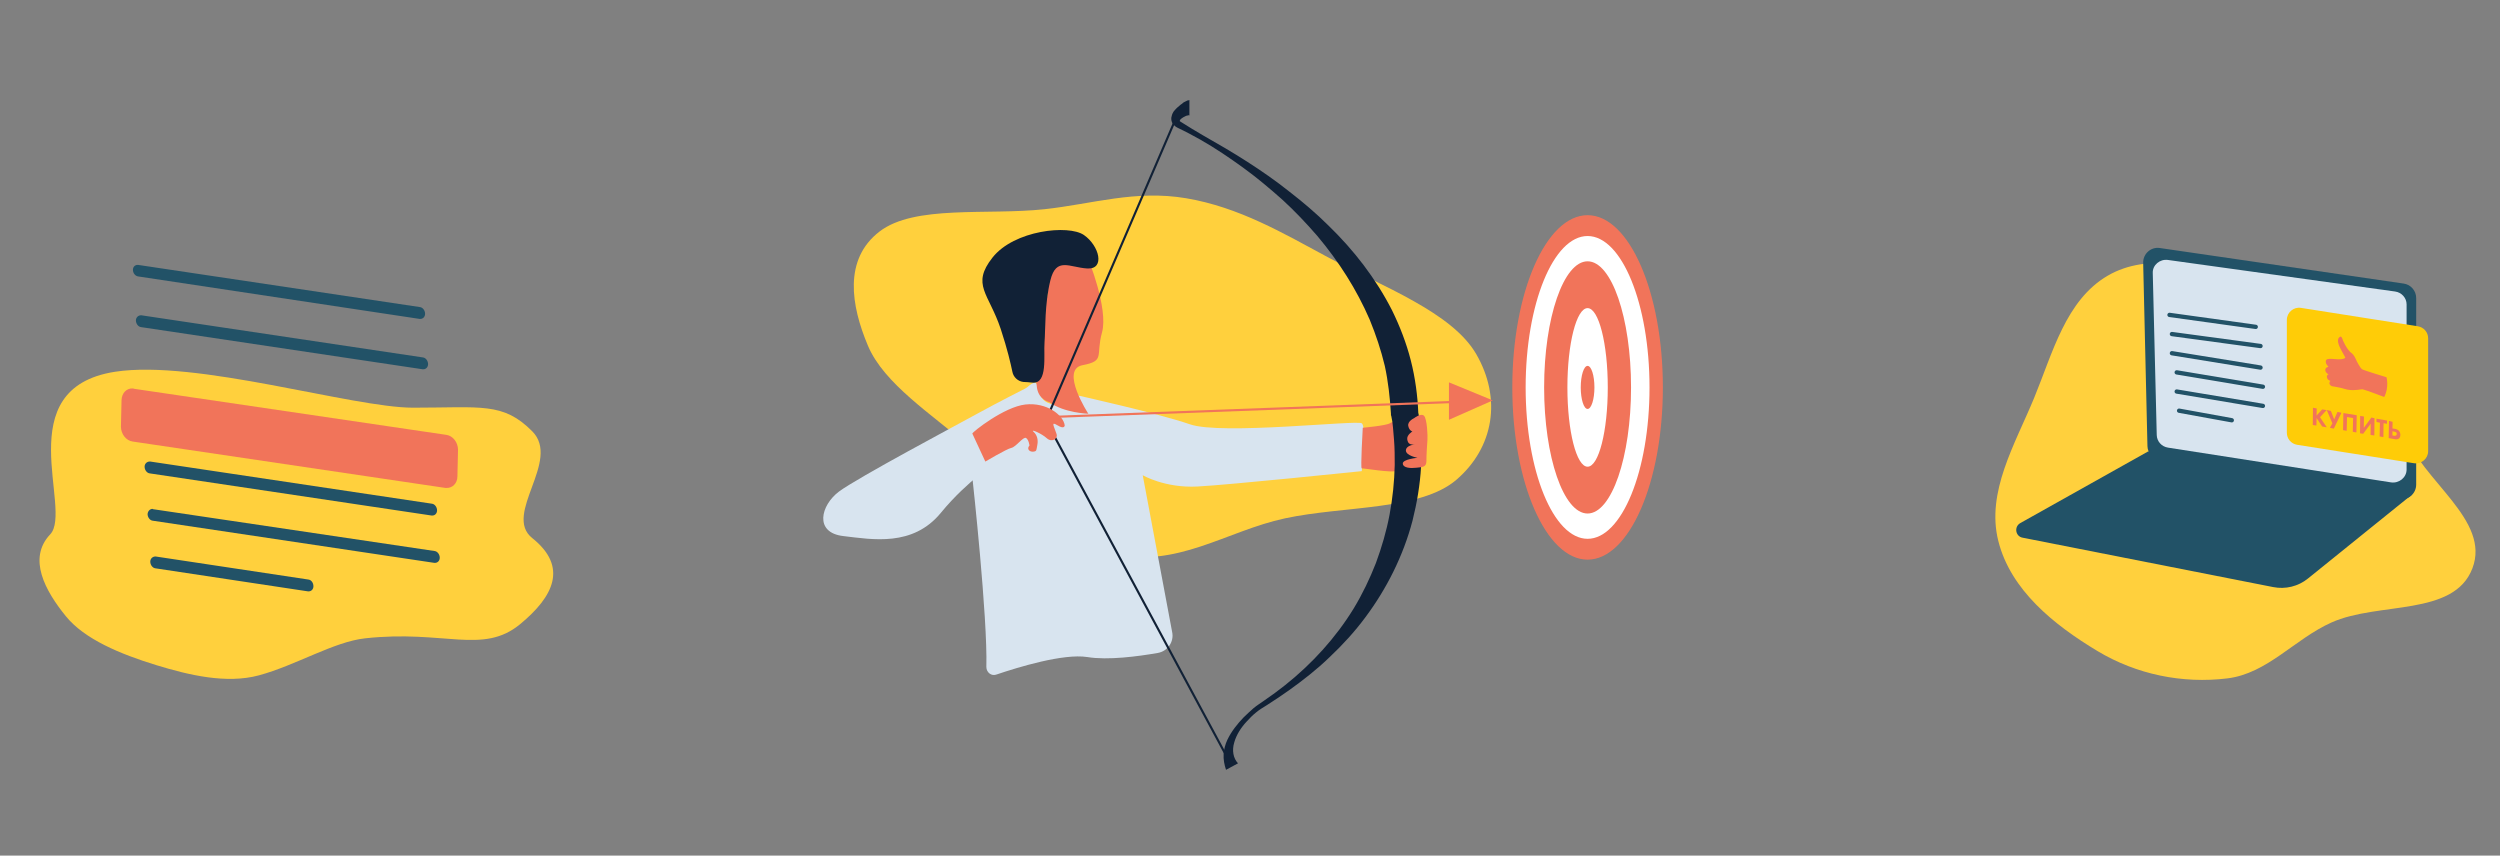
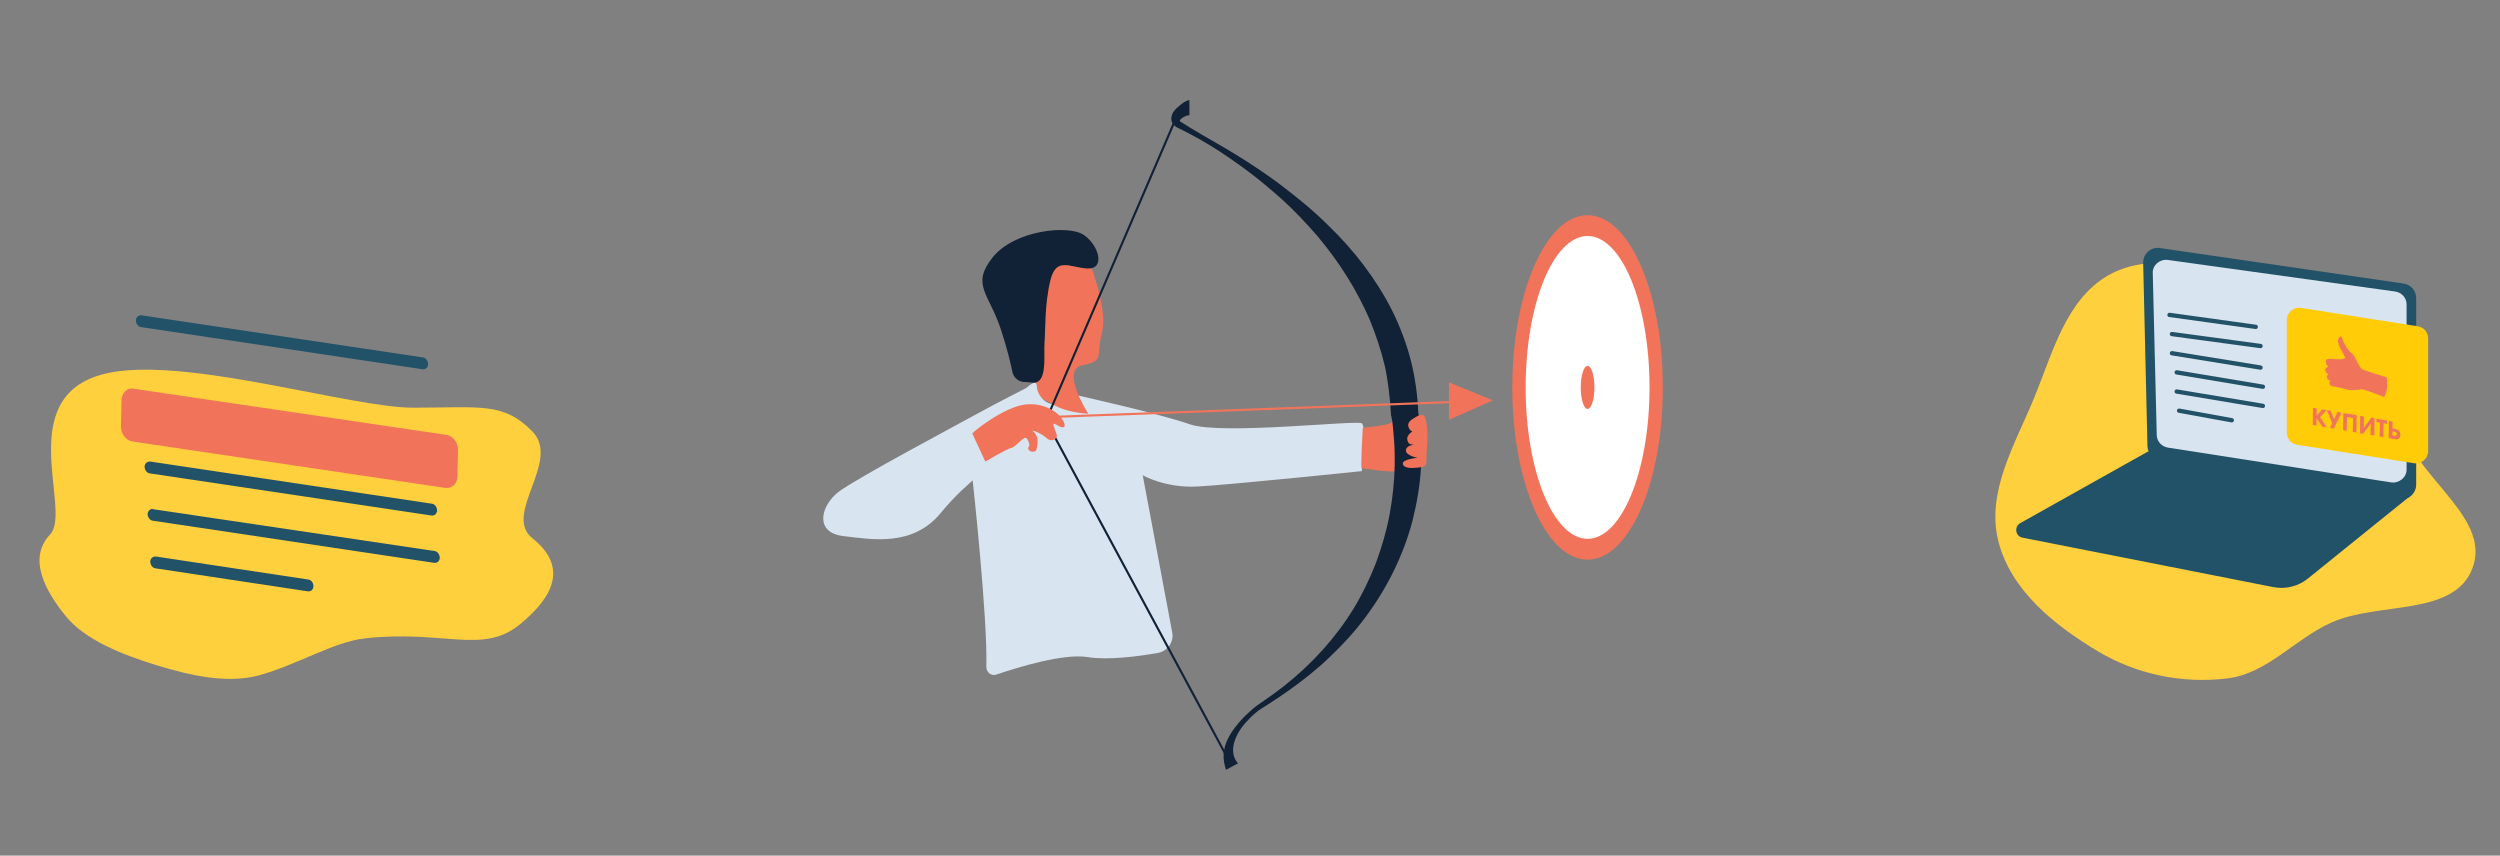
<svg xmlns="http://www.w3.org/2000/svg" width="1160" height="397" viewBox="0 0 1160 397" fill="none">
  <rect x="0" y="0" width="1160" height="397" fill="#808080" stroke="none" />
  <path fill-rule="evenodd" clip-rule="evenodd" d="M191.683 189.169C223.353 189.17 233.38 186.488 246.952 200.111C260.553 213.764 233.149 238.642 246.952 249.664C263.693 263.031 256.885 276.78 241.345 289.609C224.024 303.909 206.185 292.137 169.414 296.182C154.842 297.785 137.44 308.666 120.155 313.354C105.057 317.448 87.421 313.185 72.658 308.666C55.597 303.445 39.185 296.536 30.563 285.933C21.093 274.288 12.637 259.191 23.286 247.954C34.046 236.6 3.561 180.245 53.338 172.503C90.841 166.669 163.468 189.169 191.683 189.169Z" fill="#FFD03D" />
-   <path d="M64.033 122.927C62.783 122.787 61.672 123.772 61.672 125.179C61.672 126.728 62.783 128.135 64.172 128.276L194.739 147.98H195.017C196.267 147.98 197.239 146.995 197.239 145.587C197.239 144.039 196.128 142.632 194.878 142.491L64.172 122.927H64.033Z" fill="#225267" />
  <path d="M65.423 146.29C64.173 146.29 63.062 147.275 63.062 148.683C63.062 150.231 64.173 151.638 65.423 151.779L196.129 171.342H196.406C197.656 171.342 198.629 170.357 198.629 168.95C198.629 167.402 197.518 165.994 196.267 165.853L65.562 146.29H65.423Z" fill="#225267" />
  <path d="M61.533 180.24C58.755 180.099 56.533 182.351 56.394 185.588L56.116 197.973C56.116 201.351 58.477 204.448 61.533 204.87L206.685 226.403C206.824 226.403 206.963 226.403 207.102 226.403C209.88 226.544 212.241 224.292 212.241 221.055L212.519 208.67C212.519 205.292 210.157 202.196 207.102 201.773L62.089 180.38C61.95 180.24 61.811 180.24 61.533 180.24Z" fill="#F1745A" />
  <path d="M69.45 214.158C68.2 214.158 67.089 215.143 67.089 216.551C67.089 218.099 68.2 219.506 69.45 219.647L200.295 239.211H200.573C201.823 239.211 202.795 238.225 202.795 236.818C202.795 235.27 201.684 233.862 200.434 233.722L69.728 214.158C69.589 214.158 69.589 214.158 69.45 214.158Z" fill="#225267" />
  <path d="M70.84 236.115C69.59 236.115 68.617 237.1 68.478 238.508C68.478 240.056 69.59 241.463 70.84 241.604L201.546 261.168H201.823C203.073 261.168 204.046 260.182 204.046 258.775C204.046 257.227 202.935 255.819 201.684 255.679L70.979 236.256L70.84 236.115Z" fill="#225267" />
  <path d="M72.09 258.211C70.84 258.211 69.728 259.196 69.728 260.604C69.728 262.152 70.84 263.559 72.09 263.7L142.929 274.396H143.207C144.457 274.396 145.43 273.411 145.43 272.004C145.43 270.456 144.457 269.048 143.068 268.907L72.229 258.211H72.09Z" fill="#225267" />
  <g clip-path="url(#clip0)">
    <path fill-rule="evenodd" clip-rule="evenodd" d="M1115.41 200.569C1123.74 223.25 1155.78 241.199 1147.2 263.703C1138.61 286.223 1103.61 279.041 1081.75 288.857C1064.68 296.525 1052.06 312.506 1033.48 314.775C1012.65 317.319 991.346 312.958 973.264 302.106C953.159 290.04 932.929 273.843 927.209 250.994C921.517 228.257 934.953 206.201 943.851 184.605C952.464 163.699 958.493 139.352 977.893 127.971C997.039 116.74 1020.75 124.17 1042.83 126.54C1063.62 128.773 1087.56 126.303 1102.28 141.324C1116.77 156.097 1108.27 181.105 1115.41 200.569Z" fill="#FFD03D" />
    <path d="M996.766 209.447L937.418 242.712C934.45 244.387 935.135 248.878 938.483 249.487L1054.74 272.4C1060.45 273.542 1066.39 272.095 1070.88 268.441L1118.89 229.696" fill="#225267" />
    <path d="M1002.13 115.075L1115.31 131.575C1118.59 132.037 1121.11 134.89 1121.11 138.283V224.868C1121.11 229.031 1117.37 232.27 1113.33 231.576L1002.06 213.534C998.855 212.994 996.491 210.219 996.415 206.98L994.432 121.937C994.356 117.774 998.016 114.458 1002.13 115.075Z" fill="#225267" />
    <path d="M1005.96 120.625L1111.28 135.255C1114.35 135.648 1116.66 138.244 1116.66 141.233V217.846C1116.66 221.543 1113.2 224.375 1109.43 223.824L1005.96 207.699C1002.96 207.227 1000.81 204.789 1000.73 201.879L998.881 126.681C998.727 122.984 1002.19 120.074 1005.96 120.625Z" fill="#D8E4EF" />
    <path d="M1120.08 214.935L1065.85 206.382C1063.09 205.924 1061.1 203.556 1061.1 200.807V148.422C1061.1 144.986 1064.24 142.313 1067.61 142.848L1121.92 151.4C1124.67 151.858 1126.66 154.226 1126.66 156.975V209.36C1126.66 212.796 1123.52 215.469 1120.08 214.935Z" fill="#FFCC07" />
    <path d="M1086.11 156.186C1085.88 156.186 1085.65 156.262 1085.35 156.57C1084.28 157.648 1084.97 159.956 1086.19 162.188C1087.41 164.342 1088.25 165.958 1088.25 165.958C1086.95 167.267 1082.9 166.497 1081.68 166.497C1080.46 166.497 1079.09 166.42 1079.16 167.882C1079.24 169.267 1080.31 169.96 1080.38 170.114C1080.46 170.268 1079.01 170.345 1078.93 171.576C1078.86 172.884 1080.46 173.73 1080.46 173.73C1080.46 173.73 1079.47 173.884 1079.7 175.116C1079.93 176.424 1081.45 176.809 1081.45 176.809C1081.45 176.809 1080.92 176.732 1080.84 177.732C1080.77 178.732 1081.99 179.194 1081.99 179.194C1082.45 179.271 1082.9 179.348 1083.36 179.425C1085.2 179.733 1086.72 180.117 1086.72 180.117C1087.64 180.425 1088.56 180.656 1089.32 180.81C1092.91 181.426 1095.43 180.502 1096.35 180.656C1097.49 180.887 1106.27 184.196 1106.27 184.196C1108.64 179.733 1107.34 175.039 1107.34 175.039C1107.34 175.039 1096.58 171.807 1095.89 171.268C1095.2 170.729 1093.67 168.036 1092.99 166.42C1092.3 164.804 1091.38 164.035 1091.38 164.035C1088.86 162.419 1086.72 157.186 1086.8 157.032C1086.72 157.032 1086.57 156.262 1086.11 156.186Z" fill="#F1745A" />
    <path d="M1073.21 189.198L1073.13 197.202L1074.81 197.433L1074.89 193.97L1077.48 197.894L1079.62 198.279L1076.49 193.585L1079.54 190.276L1077.48 189.968L1074.89 192.815L1074.96 189.506L1073.21 189.198Z" fill="#F1745A" />
    <path d="M1079.62 190.275L1082.22 196.432L1081.07 198.51L1082.9 198.895L1086.42 191.507L1084.58 191.122L1083.06 194.585L1081.53 190.66L1079.62 190.275Z" fill="#F1745A" />
    <path d="M1087.33 191.66L1087.18 199.587L1088.86 199.895L1089.01 193.507L1091.84 193.969L1091.69 200.356L1093.37 200.664L1093.52 192.661L1087.33 191.66Z" fill="#F1745A" />
    <path d="M1095.12 192.969L1095.05 201.049L1096.5 201.28L1100.01 196.586L1099.93 201.819L1101.69 202.05L1101.77 194.046L1100.32 193.738L1096.8 198.51L1096.88 193.277L1095.12 192.969Z" fill="#F1745A" />
    <path d="M1102.68 194.276V195.816L1104.29 196.123L1104.14 202.511L1105.89 202.819L1105.97 196.354L1107.57 196.662V195.123L1102.68 194.276Z" fill="#F1745A" />
    <path d="M1110.93 202.203H1110.86L1110.09 202.05V200.126L1110.86 200.28C1111.39 200.356 1111.62 200.51 1111.77 200.587C1111.85 200.664 1112.08 200.895 1112.08 201.357C1112.08 201.742 1111.85 201.973 1111.77 202.05C1111.54 202.203 1111.24 202.203 1110.93 202.203ZM1108.49 195.277L1108.34 203.281L1111.01 203.743C1111.09 203.743 1111.16 203.743 1111.24 203.82C1111.85 203.896 1112.54 203.896 1113.15 203.435C1113.68 202.973 1113.76 202.28 1113.76 201.819C1113.76 201.28 1113.68 200.587 1113.15 199.972C1112.54 199.279 1111.77 199.048 1111.16 198.971L1110.09 198.817L1110.17 195.739L1108.49 195.277Z" fill="#F1745A" />
    <path d="M1006.65 146.112L1046.66 151.668" stroke="#225267" stroke-width="2" stroke-miterlimit="10" stroke-linecap="round" stroke-linejoin="round" />
    <path d="M1007.77 155.002L1048.88 160.558" stroke="#225267" stroke-width="2" stroke-miterlimit="10" stroke-linecap="round" stroke-linejoin="round" />
    <path d="M1007.77 163.891L1048.88 170.558" stroke="#225267" stroke-width="2" stroke-miterlimit="10" stroke-linecap="round" stroke-linejoin="round" />
    <path d="M1009.99 172.78L1049.99 179.448" stroke="#225267" stroke-width="2" stroke-miterlimit="10" stroke-linecap="round" stroke-linejoin="round" />
    <path d="M1009.99 181.669L1049.99 188.336" stroke="#225267" stroke-width="2" stroke-miterlimit="10" stroke-linecap="round" stroke-linejoin="round" />
    <path d="M1011.1 190.558L1035.55 195.002" stroke="#225267" stroke-width="2" stroke-miterlimit="10" stroke-linecap="round" stroke-linejoin="round" />
  </g>
  <g clip-path="url(#clip1)">
-     <path fill-rule="evenodd" clip-rule="evenodd" d="M550.395 91.99C574.969 96.15 595.346 108.181 616.023 119.294C641.744 133.117 673.775 144.939 684.986 164.325C696.88 184.893 693.189 207.653 675.773 222.611C659.039 236.982 623.652 234.643 596.289 240.499C568.788 246.385 546.253 263.959 515.223 256.971C484.182 249.98 470.807 225.235 450.281 207.617C432.251 192.141 410.17 178.07 402.721 160.407C394.829 141.692 391.367 120.356 408.047 107.471C424.299 94.917 458.124 99.96 484.712 97.068C506.803 94.666 526.792 87.995 550.395 91.99Z" fill="#FFD03D" />
    <path d="M476.723 179.76C476.723 179.76 463.227 186.578 454.018 191.652C444.809 196.727 397.653 221.781 389.238 228.123C380.823 234.466 377.647 247.152 391.302 248.737C404.798 250.323 423.533 253.812 436.553 237.955C449.573 222.098 462.434 215.279 460.846 213.694C459.258 212.108 453.701 203.387 456.4 201.008C459.099 198.63 469.578 193.397 471.484 191.018C473.389 188.64 476.723 179.76 476.723 179.76Z" fill="#D8E4EF" />
    <path d="M451.318 222.89C451.318 222.89 458.304 286.635 457.669 309.469C457.669 312.006 460.051 313.909 462.433 312.957C472.277 309.628 493.394 303.126 504.508 304.87C514.035 306.456 528.166 304.553 537.216 302.968C541.821 302.175 544.837 297.735 543.885 293.295L530.23 220.511C530.23 220.511 540.55 226.537 555.634 225.744C570.718 224.951 631.847 218.609 631.847 218.609C631.847 218.609 634.228 197.995 631.847 196.409C629.465 194.823 566.749 201.959 552.141 196.885C537.534 191.81 499.745 183.406 499.745 183.406C499.745 183.406 504.101 189.685 494.892 188.575C485.683 187.465 483.149 187.213 481.244 178.65C479.18 170.246 449.73 215.12 449.73 215.12L451.318 222.89Z" fill="#D8E4EF" />
    <path d="M504.351 119.028C504.986 119.821 514.354 143.289 511.337 154.231C508.321 165.172 512.925 167.392 502.287 169.453C491.649 171.515 504.986 191.97 504.986 191.97C504.986 191.97 493.713 191.653 486.886 186.579C486.886 186.579 482.123 185.627 481.17 180.077C480.217 174.527 481.17 161.683 478.788 158.195C476.407 154.706 466.88 150.425 473.708 143.924C473.708 143.924 477.518 140.594 481.488 145.668C481.488 145.668 483.552 141.228 485.616 138.215C487.68 135.202 482.917 128.067 488.315 123.31C493.555 118.711 501.017 114.905 504.351 119.028Z" fill="#F1745A" />
    <path d="M474.818 177.222C472.278 176.905 470.214 175.002 469.737 172.465C468.944 168.659 467.515 162.316 464.339 152.644C458.782 135.994 450.525 132.188 460.528 119.502C470.531 106.817 495.777 104.121 502.922 109.037C510.067 113.953 512.925 125.052 504.509 124.577C496.253 124.101 490.061 119.027 487.362 130.127C484.662 141.227 485.139 152.802 484.662 158.828C484.186 164.853 486.25 178.173 479.105 177.539C477.359 177.38 475.93 177.222 474.818 177.222Z" fill="#112136" />
    <path d="M632.324 198.47C632.324 198.47 643.12 197.518 644.867 196.408C646.772 195.298 647.725 195.774 647.725 195.774C647.725 195.774 650.583 217.34 648.201 218.45C645.82 219.56 632.641 217.181 631.847 217.34C631.212 217.657 632.324 198.47 632.324 198.47Z" fill="#F1745A" />
    <path d="M551.408 53.538C551.566 53.538 551.566 53.538 551.725 53.538C551.884 53.538 551.884 53.538 551.884 53.538C551.884 53.538 551.884 53.538 551.725 53.538C551.566 53.379 551.408 53.379 551.408 53.538C550.931 53.538 550.455 53.697 550.137 53.855C549.343 54.172 548.708 54.648 548.232 54.965C547.597 55.441 547.438 55.758 547.438 55.916C547.438 55.916 547.438 55.916 547.438 56.075V56.234L547.914 56.551C551.09 58.612 554.583 60.674 558.076 62.735C565.062 66.699 571.89 70.663 578.558 74.945C585.227 79.226 591.896 83.825 598.247 88.899C604.598 93.815 610.79 99.047 616.506 104.756C622.381 110.464 627.779 116.49 632.701 122.991C637.623 129.493 642.069 136.47 645.879 143.923C649.531 151.375 652.548 159.145 654.612 167.232C656.676 175.319 657.788 183.724 658.105 191.969L657.946 190.859C658.264 192.128 658.423 193.238 658.582 194.348C658.74 195.458 658.899 196.568 659.058 197.519C659.217 199.739 659.534 201.8 659.534 203.862C659.693 208.143 659.693 212.425 659.375 216.547C658.899 224.952 657.47 233.356 655.406 241.601C651.119 257.934 643.339 273.315 633.495 286.477C628.573 293.136 622.857 299.321 616.982 304.871C611.107 310.579 604.598 315.653 597.929 320.41L592.848 323.899L587.767 327.229L585.227 328.815C584.433 329.29 583.639 329.925 582.845 330.559C581.258 331.827 579.829 333.255 578.558 334.682C575.859 337.536 573.636 341.024 572.684 344.513C571.572 348.16 572.207 351.807 574.43 354.186L568.873 357.199C568.079 354.82 567.603 352.283 567.762 349.904C567.92 347.526 568.555 345.306 569.508 343.244C571.413 339.28 574.113 335.95 576.971 332.937C578.4 331.51 579.987 330.083 581.575 328.656C582.369 328.022 583.163 327.387 584.115 326.753L586.656 325.009L591.578 321.52L596.341 317.873C608.885 307.883 619.84 295.832 628.096 282.354C632.225 275.535 635.559 268.558 638.417 261.264C641.116 253.97 643.339 246.358 644.768 238.747C646.197 231.136 646.991 223.366 647.15 215.755C647.15 211.949 647.15 207.985 646.832 204.179C646.673 202.276 646.515 200.373 646.356 198.47C646.197 197.519 646.197 196.568 646.038 195.616C645.879 194.665 645.721 193.713 645.562 193.079L645.403 192.603V191.969C644.927 184.516 644.133 177.064 642.545 169.769C640.799 162.475 638.417 155.34 635.559 148.363C629.526 134.408 621.269 121.406 611.266 109.513C606.185 103.646 600.787 97.937 595.071 92.705C589.196 87.472 583.163 82.398 576.812 77.799C570.461 73.201 563.951 68.761 556.965 64.796C555.218 63.845 553.472 62.894 551.725 61.942C549.979 60.991 548.232 60.198 546.327 59.246L545.533 58.771C545.215 58.454 544.739 58.136 544.421 57.819C544.263 57.502 543.945 57.185 543.786 56.709C543.628 56.234 543.469 55.758 543.469 55.282C543.469 54.806 543.469 54.331 543.628 54.014C543.786 53.538 543.786 53.221 543.945 52.904C544.263 52.111 544.58 51.635 545.057 51.159C545.85 50.208 546.803 49.415 547.756 48.622C548.232 48.305 548.708 47.988 549.185 47.512C549.502 47.354 549.82 47.195 550.137 47.037L550.772 46.719C550.772 46.719 551.09 46.561 551.249 46.561C551.408 46.561 551.725 46.561 551.884 46.402V53.538H551.408Z" fill="#112136" />
    <path d="M545.761 54.588L485.297 195.141L570.576 353.578" stroke="#112136" stroke-miterlimit="10" />
    <path d="M485.139 193.555C487.203 193.555 689.484 185.943 689.484 185.943" stroke="#F1745A" stroke-miterlimit="10" />
    <path d="M672.314 177.409L692.659 185.785L672.314 194.778V177.409Z" fill="#F1745A" />
    <path d="M451.16 201.167C451.319 200.374 465.926 188.798 475.77 187.688C485.615 186.578 493.395 192.604 494.03 197.361C494.03 197.361 494.03 199.423 490.695 197.361C487.361 195.3 489.108 197.837 490.219 201.325C491.013 203.545 488.155 205.448 485.773 203.387C483.392 201.167 477.835 198.788 479.581 200.374C481.169 201.801 481.804 204.021 481.328 206.4C480.851 208.778 481.169 209.412 479.422 209.571C477.676 209.73 476.247 208.302 477.676 206.717C477.676 206.717 477.358 204.021 476.088 203.228C474.818 202.435 471.484 207.351 469.261 207.827C467.038 208.302 457.194 214.17 457.194 214.17L451.16 201.167Z" fill="#F1745A" />
    <path d="M656.14 194.031C656.14 194.031 652.964 195.458 653.441 197.678C653.917 199.898 655.346 200.215 655.346 200.215C655.346 200.215 652.647 201.801 652.964 203.862C653.282 205.924 654.234 206.399 656.457 206.241C656.457 206.241 652.329 206.558 652.329 209.095C652.488 211.473 657.728 212.425 657.728 212.425C657.728 212.425 650.741 213.059 650.9 215.121C651.059 217.182 654.552 217.341 657.251 217.023C659.474 216.706 661.856 217.023 661.856 214.011C661.856 210.998 662.173 206.082 662.332 204.179C662.491 202.276 662.173 194.348 660.744 192.921C659.315 191.494 656.14 194.031 656.14 194.031Z" fill="#F1745A" />
    <path d="M736.64 259.679C755.932 259.679 771.571 223.898 771.571 179.76C771.571 135.622 755.932 99.841 736.64 99.841C717.348 99.841 701.709 135.622 701.709 179.76C701.709 223.898 717.348 259.679 736.64 259.679Z" fill="#F1745A" />
    <path d="M736.639 250.007C752.511 250.007 765.377 218.557 765.377 179.761C765.377 140.965 752.511 109.515 736.639 109.515C720.767 109.515 707.9 140.965 707.9 179.761C707.9 218.557 720.767 250.007 736.639 250.007Z" fill="white" />
-     <path d="M736.639 238.272C747.776 238.272 756.804 212.076 756.804 179.76C756.804 147.445 747.776 121.248 736.639 121.248C725.503 121.248 716.475 147.445 716.475 179.76C716.475 212.076 725.503 238.272 736.639 238.272Z" fill="#F1745A" />
    <path d="M736.64 216.548C741.814 216.548 746.008 200.077 746.008 179.76C746.008 159.442 741.814 142.972 736.64 142.972C731.467 142.972 727.272 159.442 727.272 179.76C727.272 200.077 731.467 216.548 736.64 216.548Z" fill="white" />
    <path d="M736.639 189.749C738.393 189.749 739.815 185.277 739.815 179.759C739.815 174.242 738.393 169.77 736.639 169.77C734.886 169.77 733.464 174.242 733.464 179.759C733.464 185.277 734.886 189.749 736.639 189.749Z" fill="#F1745A" />
  </g>
  <defs>
    <clipPath id="clip0">
      <rect width="266.69" height="266.672" fill="white" transform="translate(893.311 65)" />
    </clipPath>
    <clipPath id="clip1">
      <rect width="397.027" height="397" fill="white" transform="translate(381.988)" />
    </clipPath>
  </defs>
</svg>